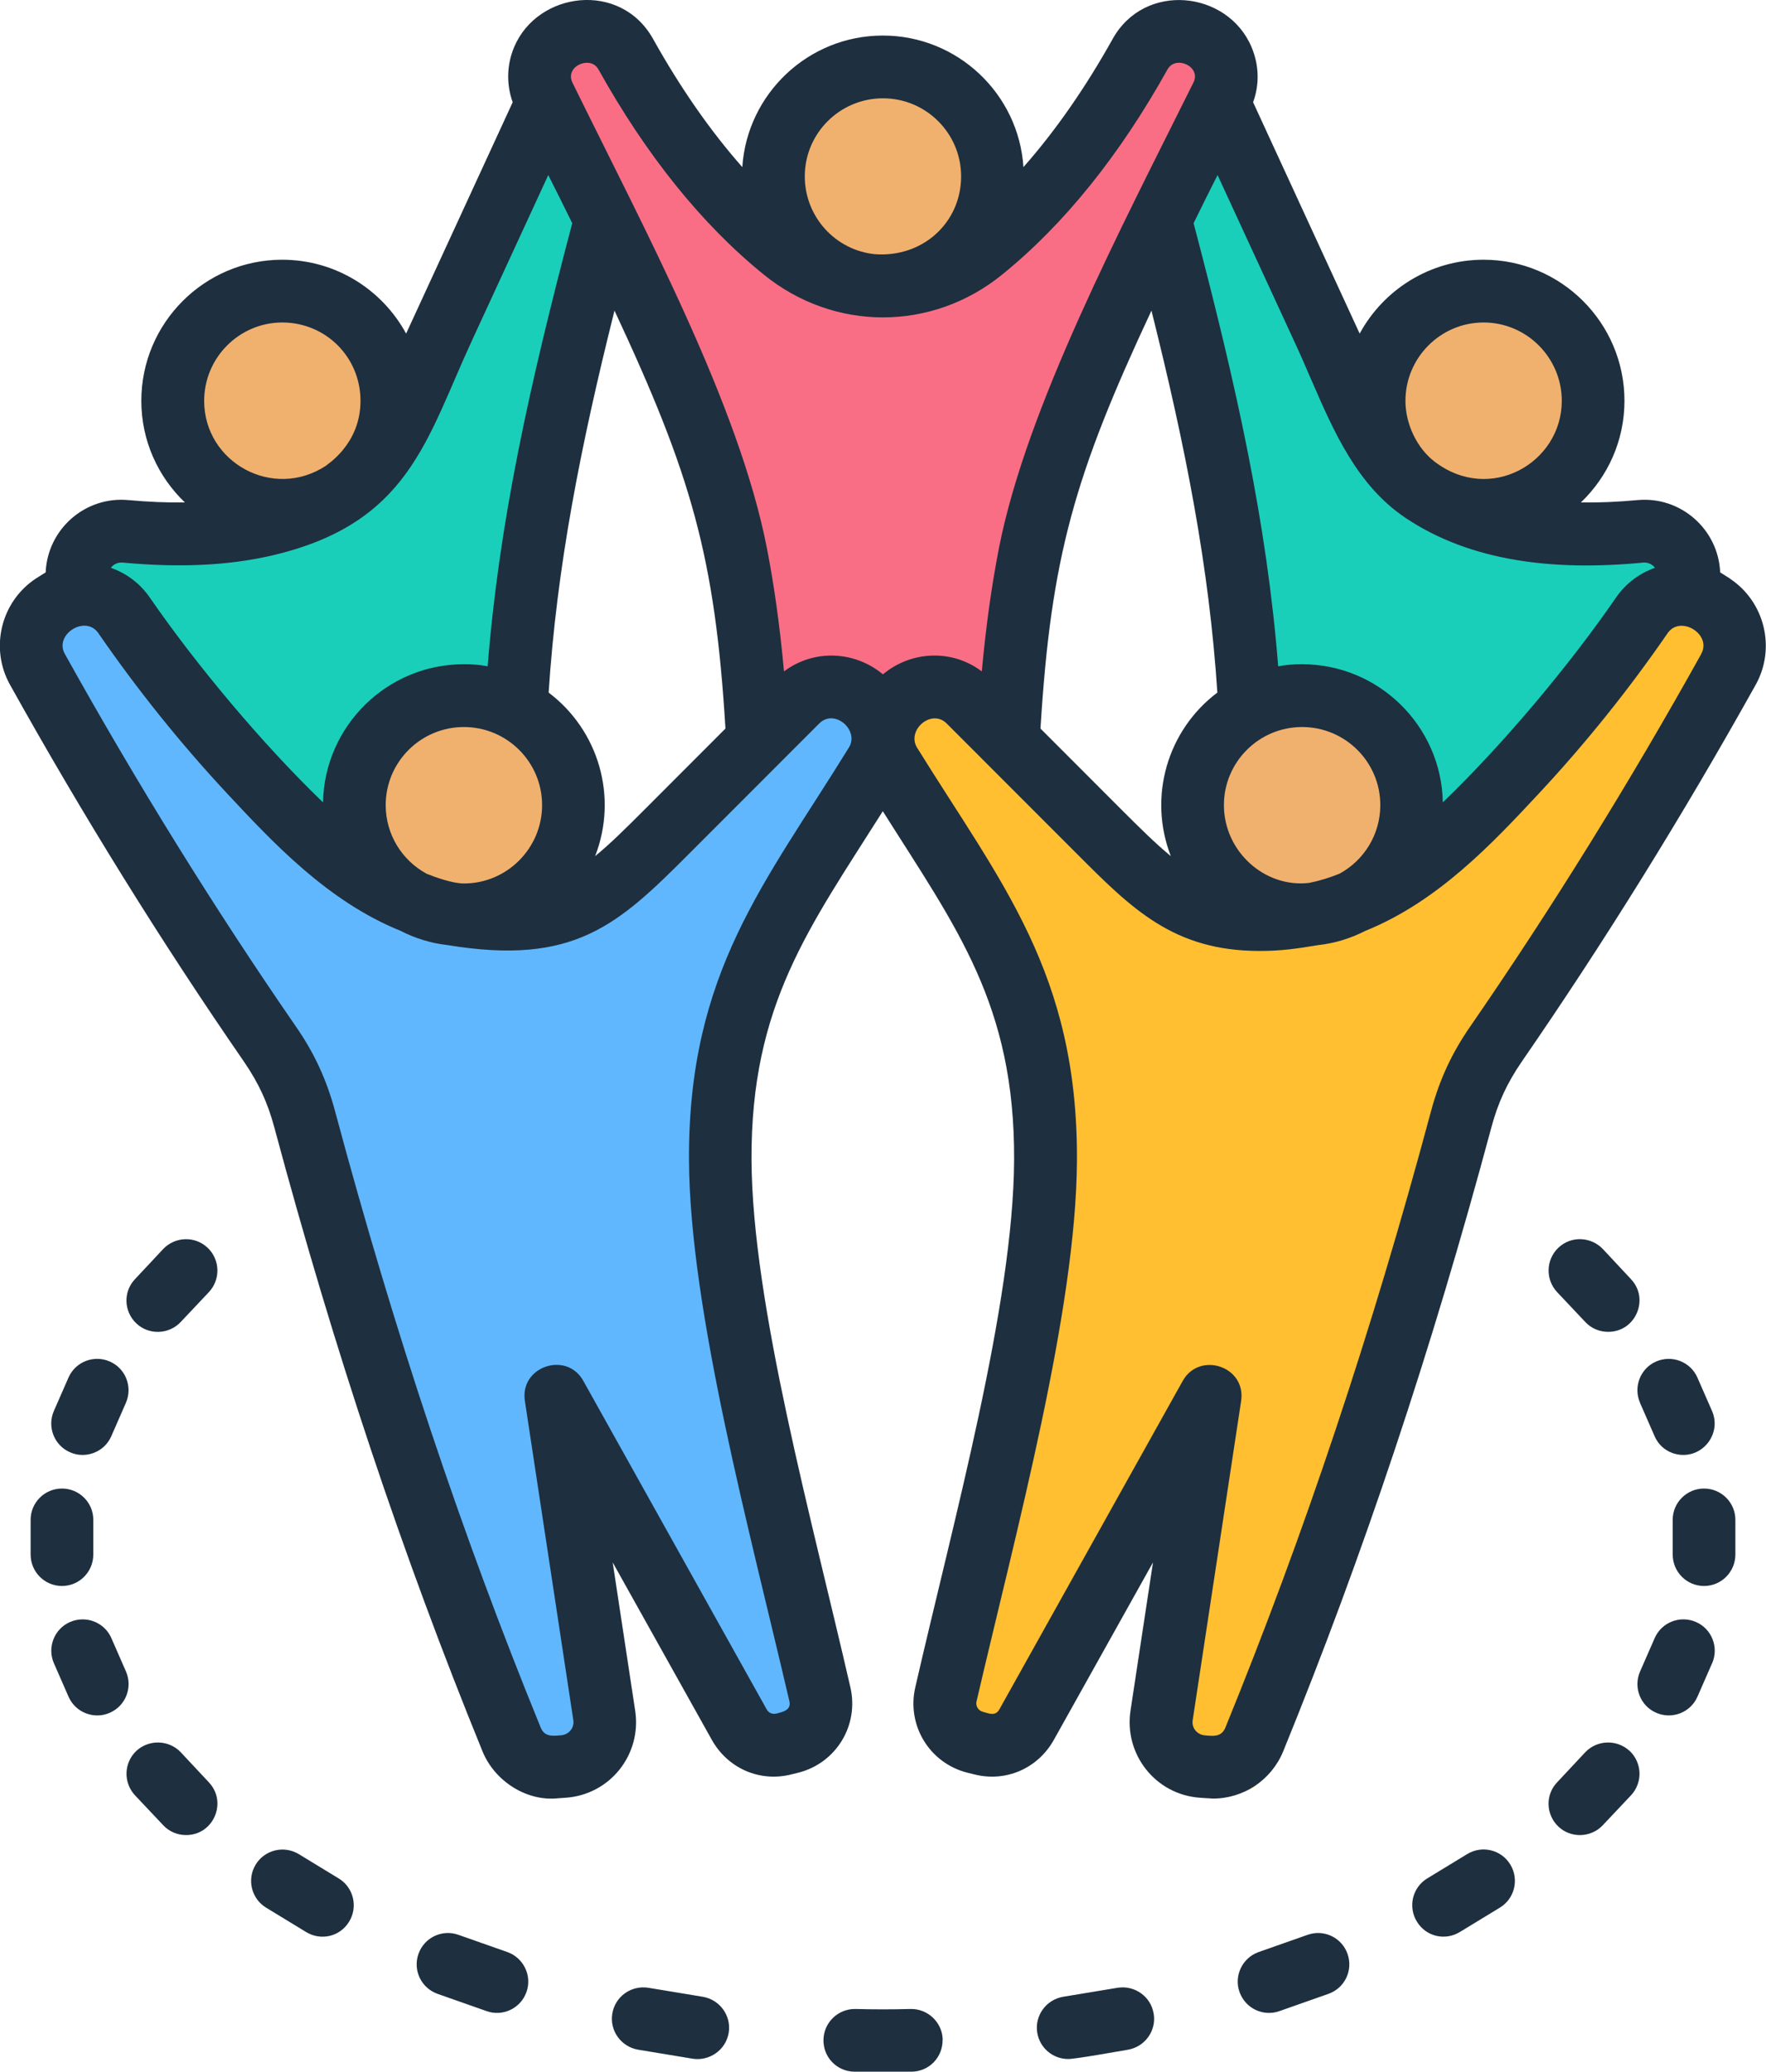
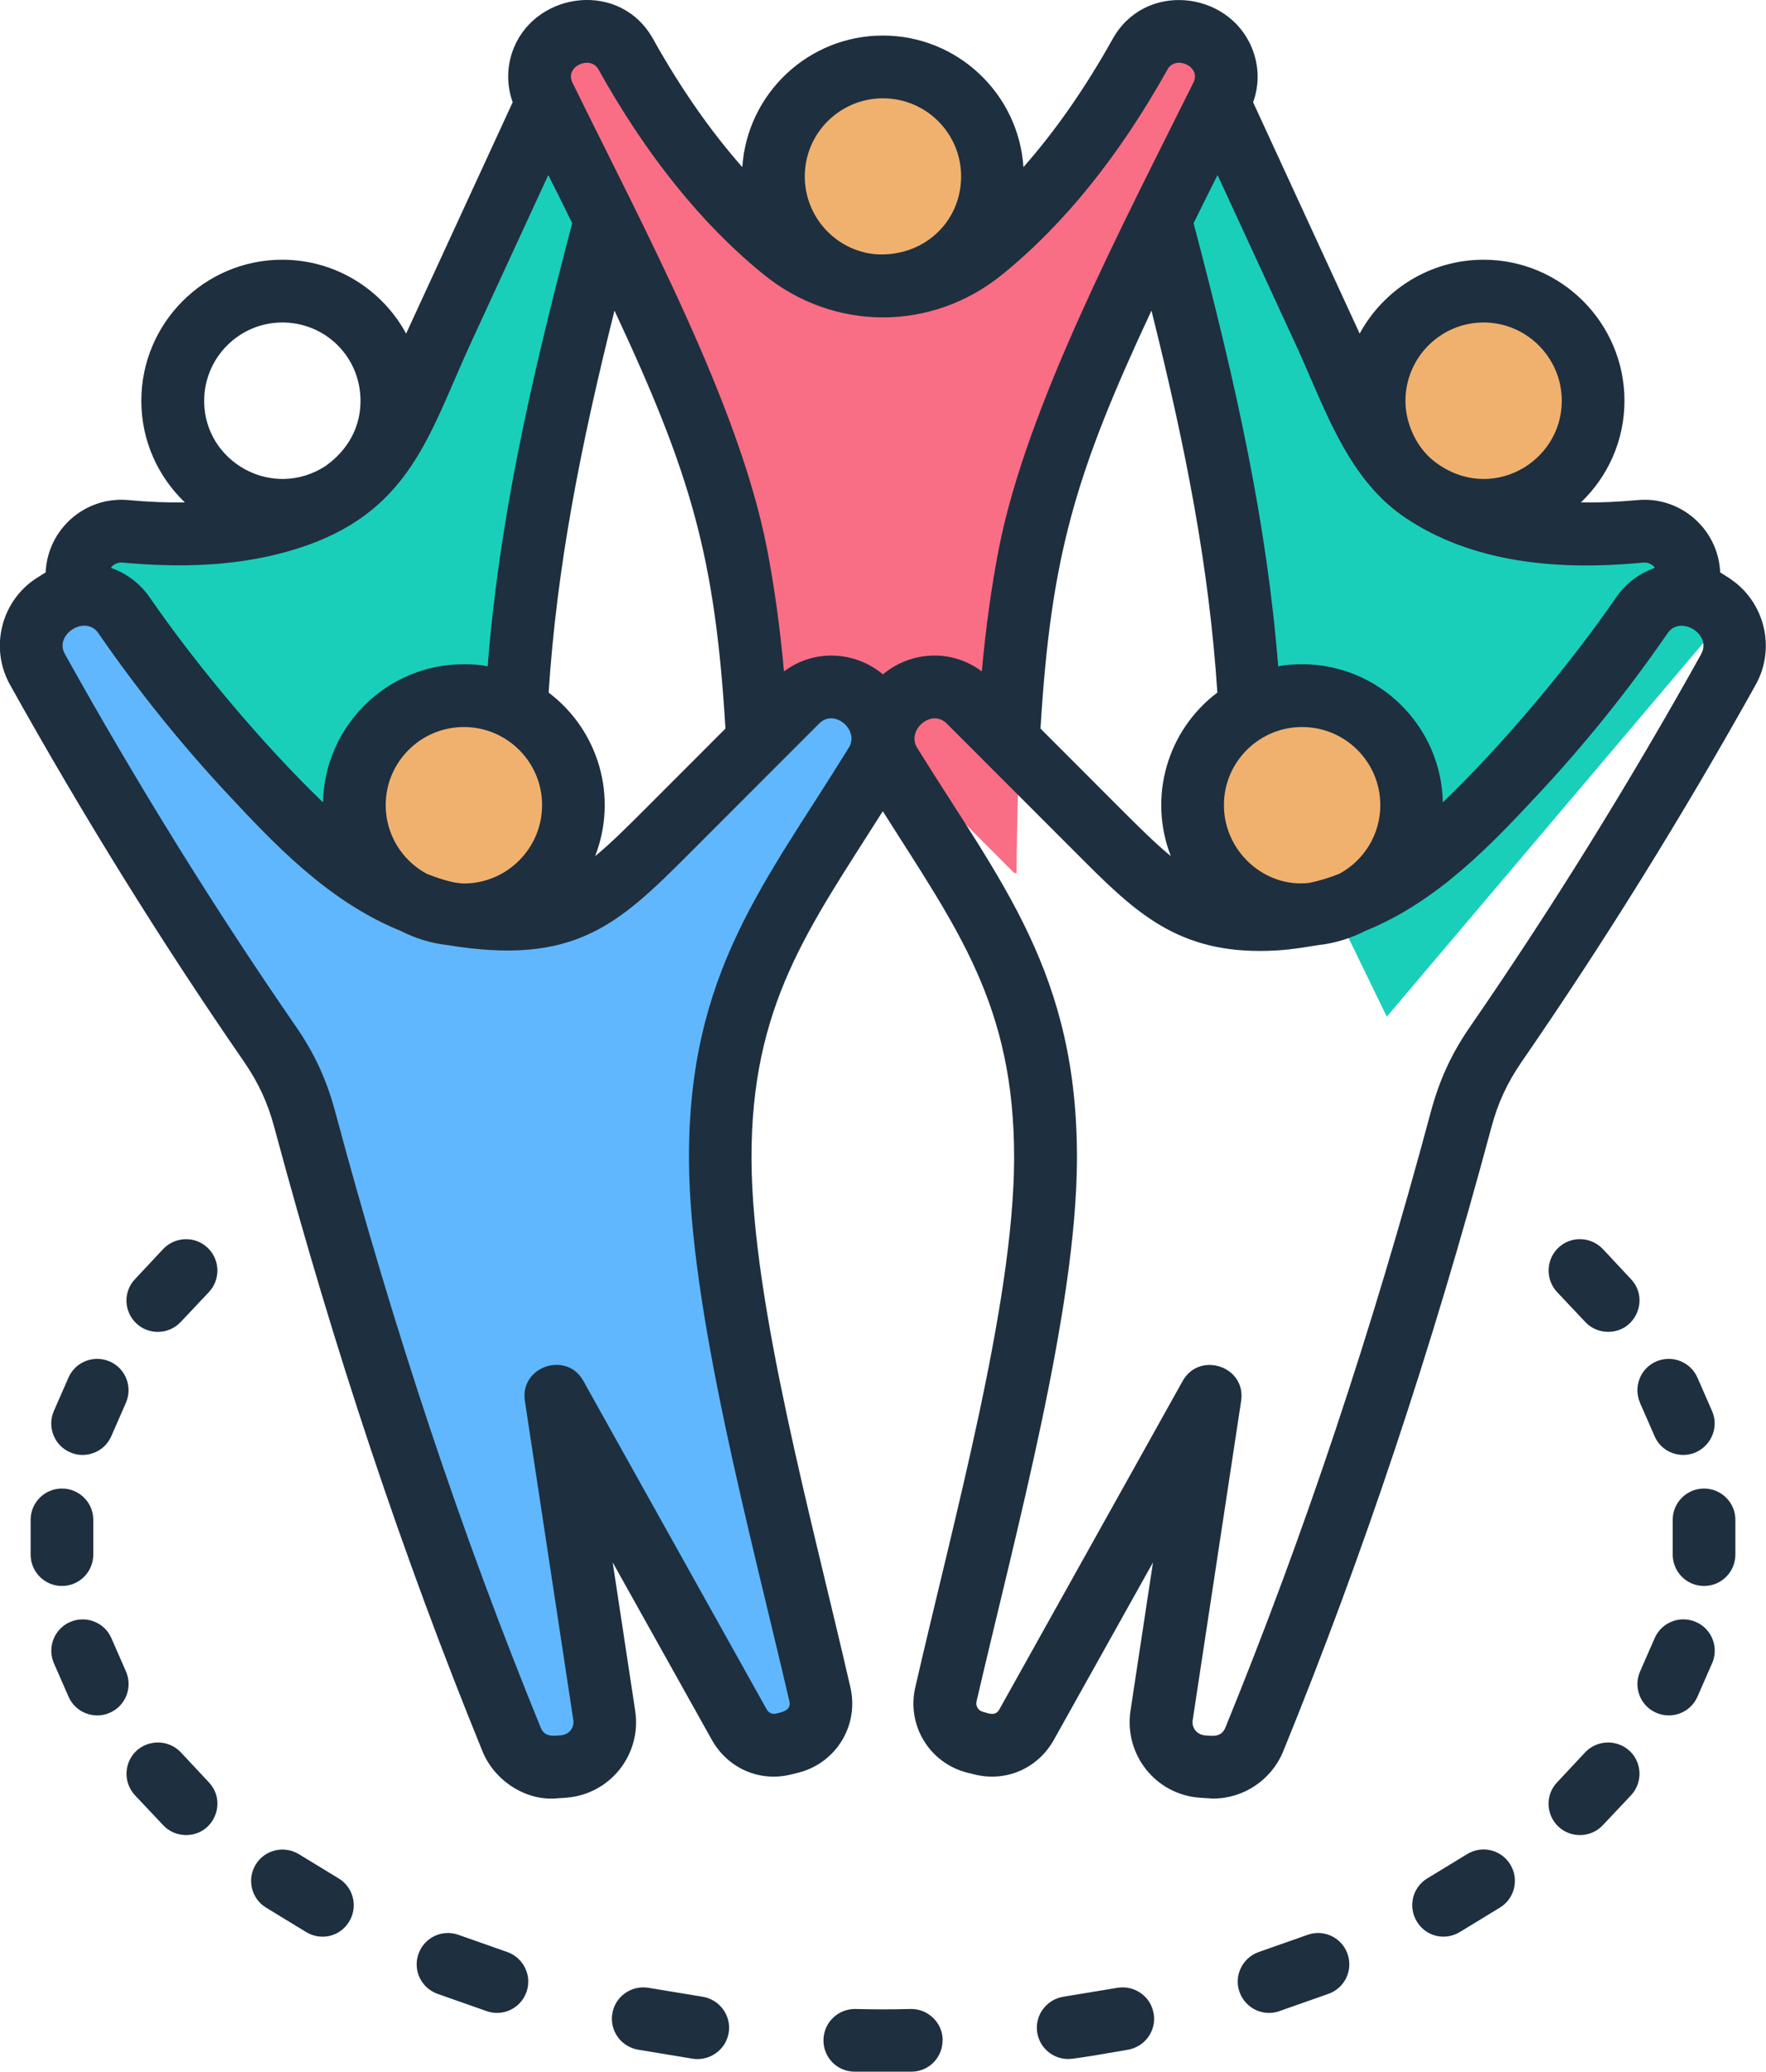
<svg xmlns="http://www.w3.org/2000/svg" id="_レイヤー_1" viewBox="0 0 344.87 404.41">
  <defs>
    <style>.cls-1,.cls-2{fill:#f0b16e;}.cls-3{fill:#19cfba;}.cls-3,.cls-4,.cls-5,.cls-6,.cls-7,.cls-2{fill-rule:evenodd;}.cls-4{fill:#ffbf31;}.cls-5{fill:#60b7fe;}.cls-6{fill:#fa6e85;}.cls-7{fill:#1e2f3f;}</style>
  </defs>
  <circle class="cls-1" cx="293.84" cy="78.22" r="21.81" transform="translate(150.5 346.38) rotate(-76.78)" />
  <path class="cls-3" d="M236.26,8.38l25.41,55.06c9.3,20.15,11.67,33.99,36.06,39.58,8.26,1.89,17.47,2.11,27.32,1.21,5.44-.5,10,3.93,9.66,9.38l-.64,10.19-63.25,74.66-23.15-47.6c-.69-43.15-10.77-81.34-22.33-124.05l10.92-18.42Z" />
-   <circle class="cls-1" cx="54.63" cy="78.22" r="21.81" transform="translate(-39.78 64.46) rotate(-46.77)" />
  <path class="cls-3" d="M112.21,8.38l-25.41,55.06c-9.3,20.15-11.67,33.99-36.06,39.58-8.26,1.89-17.47,2.11-27.32,1.21-5.44-.5-10,3.93-9.66,9.38l.64,10.19,63.25,74.66,23.15-47.6c.69-43.15,10.77-81.34,22.33-124.05l-10.92-18.42Z" />
  <path class="cls-6" d="M235.89,5.1c2.83.91,4.77,2.28,5.98,5.14,1.04,2.45.98,4.98-.2,7.38-13.8,28.14-32.78,63.23-38.22,91.15-3.57,18.31-4.82,39.32-4.93,61.65h-.46l-23.83-23.87-23.83,23.87h-.46c-.11-22.33-1.36-43.34-4.93-61.65-5.44-27.91-24.42-63-38.22-91.15-2.39-4.88.08-10.69,5.25-12.35l.53-.17c4.06-1.3,8.38.4,10.46,4.13,9.09,16.31,19.51,29.38,31.34,39.01,11.69,9.51,28.03,9.51,39.72,0,11.84-9.63,22.26-22.7,31.34-39.01,2.08-3.73,6.39-5.43,10.45-4.13Z" />
-   <path class="cls-4" d="M177.55,138.1l-.48.49c-3.21,3.25-3.75,8.12-1.34,11.99,17,27.3,31.05,43.88,30.89,78.77-.14,29.69-12.46,74.14-19.84,106.36-.97,4.22,1.6,8.44,5.79,9.53l1.3.34c3.57.93,7.19-.62,8.99-3.84l36.52-65.35-9.64,63.53c-.78,5.15,2.95,9.81,8.15,10.18l1.47.1c3.89.27,7.36-1.89,8.83-5.49,16.49-40.39,29.96-81.59,41.19-123.38,1.52-5.65,3.65-10.26,6.97-15.07,16.41-23.79,31.83-48.65,46.27-74.55,2.48-4.45,1.13-10.03-3.11-12.85l-.73-.48c-4.42-2.94-10.39-1.79-13.41,2.58-7.63,11.06-15.99,21.45-25.07,31.18-12,12.87-24.82,26.27-43.14,28.78-21.14,2.9-28.31-5.35-41.5-18.54l-24.29-24.29c-3.84-3.84-10-3.82-13.81.04Z" />
  <path class="cls-2" d="M257.69,136.9c12.05,0,21.81,9.76,21.81,21.81s-9.76,21.81-21.81,21.81-21.81-9.76-21.81-21.81,9.76-21.81,21.81-21.81Z" />
-   <path class="cls-5" d="M170.92,138.1l.48.49c3.21,3.25,3.75,8.12,1.34,11.99-17,27.3-31.05,43.88-30.89,78.77.14,29.69,12.46,74.14,19.84,106.36.97,4.22-1.6,8.44-5.79,9.53l-1.3.34c-3.57.93-7.19-.62-8.99-3.84l-36.52-65.35,9.64,63.53c.78,5.15-2.95,9.81-8.15,10.18l-1.47.1c-3.89.27-7.36-1.89-8.83-5.49-16.49-40.39-29.96-81.59-41.19-123.38-1.52-5.65-3.65-10.26-6.97-15.07-16.41-23.79-31.83-48.65-46.27-74.55-2.48-4.45-1.13-10.03,3.11-12.85l.73-.48c4.42-2.94,10.4-1.79,13.41,2.58,7.63,11.06,15.99,21.45,25.07,31.18,12,12.87,24.82,26.27,43.14,28.78,21.14,2.9,28.31-5.35,41.5-18.54l24.29-24.29c3.84-3.84,10-3.82,13.81.04Z" />
+   <path class="cls-5" d="M170.92,138.1l.48.49c3.21,3.25,3.75,8.12,1.34,11.99-17,27.3-31.05,43.88-30.89,78.77.14,29.69,12.46,74.14,19.84,106.36.97,4.22-1.6,8.44-5.79,9.53l-1.3.34c-3.57.93-7.19-.62-8.99-3.84l-36.52-65.35,9.64,63.53c.78,5.15-2.95,9.81-8.15,10.18l-1.47.1c-3.89.27-7.36-1.89-8.83-5.49-16.49-40.39-29.96-81.59-41.19-123.38-1.52-5.65-3.65-10.26-6.97-15.07-16.41-23.79-31.83-48.65-46.27-74.55-2.48-4.45-1.13-10.03,3.11-12.85c4.42-2.94,10.4-1.79,13.41,2.58,7.63,11.06,15.99,21.45,25.07,31.18,12,12.87,24.82,26.27,43.14,28.78,21.14,2.9,28.31-5.35,41.5-18.54l24.29-24.29c3.84-3.84,10-3.82,13.81.04Z" />
  <path class="cls-2" d="M90.78,136.9c-12.05,0-21.81,9.76-21.81,21.81s9.76,21.81,21.81,21.81,21.81-9.76,21.81-21.81-9.76-21.81-21.81-21.81Z" />
  <circle class="cls-1" cx="174.23" cy="33.56" r="21.81" transform="translate(-3.2 33.42) rotate(-10.86)" />
  <path class="cls-7" d="M40.53,243.55c2.46,2.33,2.58,6.2.26,8.68l-5.51,5.84c-2.3,2.45-6.23,2.57-8.66.26-2.46-2.33-2.58-6.2-.26-8.63l5.51-5.89c2.32-2.43,6.19-2.58,8.65-.26h0ZM13.68,283.49c-3.1-1.34-4.51-4.96-3.16-8.06l2.85-6.51c1.35-3.1,4.97-4.5,8.06-3.15,3.1,1.34,4.51,4.96,3.16,8.06l-2.85,6.51c-1.39,3.2-5.11,4.49-8.06,3.15h0ZM12.1,309.59c-3.38,0-6.12-2.74-6.12-6.15v-6.77c0-3.36,2.74-6.1,6.12-6.1s6.12,2.74,6.12,6.1v6.77c0,3.41-2.74,6.15-6.12,6.15h0ZM21.44,334.34c-2.95,1.34-6.67.04-8.06-3.15l-2.85-6.51c-1.35-3.1.06-6.72,3.16-8.06,3.1-1.34,6.71.05,8.06,3.15l2.85,6.51c1.35,3.1-.06,6.72-3.16,8.06h0ZM40.79,347.93c3.63,3.81.97,10.28-4.45,10.28-1.63,0-3.25-.62-4.46-1.91l-5.51-5.84c-2.32-2.48-2.2-6.36.26-8.68,2.46-2.27,6.34-2.17,8.66.26l5.51,5.89h0ZM68.18,375.11c-1.76,2.92-5.5,3.81-8.42,2.02l-7.8-4.75c-2.88-1.76-3.79-5.53-2.02-8.42,1.77-2.89,5.54-3.77,8.42-2.02l7.8,4.75c2.88,1.76,3.79,5.53,2.02,8.42h0ZM102.81,388.85c-1.14,3.24-4.7,4.86-7.81,3.72l-9.55-3.36c-3.19-1.14-4.86-4.6-3.73-7.8,1.13-3.2,4.63-4.86,7.81-3.72l9.55,3.36c3.19,1.14,4.86,4.65,3.73,7.8h0ZM142.3,396.81c-.57,3.44-3.86,5.57-7.03,5.06l-10.65-1.76c-3.34-.57-5.6-3.72-5.05-7.03.55-3.36,3.7-5.58,7.03-5.06l10.65,1.76c3.34.57,5.6,3.72,5.05,7.03h0ZM184.07,398.15c.07,3.41-2.62,6.2-5.99,6.25h-11.28c-3.38-.05-6.07-2.84-5.99-6.25.07-3.36,2.87-6.05,6.25-5.99,3.68.1,7.1.1,10.78,0,3.38-.05,6.18,2.64,6.25,5.99h0ZM225.3,393.09c.55,3.31-1.71,6.46-5.05,7.03-2.02.34-10.2,1.81-11.65,1.81-2.95,0-5.54-2.12-6.04-5.12-.55-3.31,1.71-6.46,5.05-7.03l10.65-1.76c3.34-.52,6.49,1.71,7.03,5.06h0ZM263.15,381.41c1.13,3.2-.54,6.67-3.73,7.8l-9.55,3.36c-3.12,1.14-6.66-.48-7.81-3.72-1.13-3.15.54-6.67,3.73-7.8l9.55-3.36c3.19-1.14,6.69.52,7.81,3.72h0ZM294.93,363.95c1.77,2.89.86,6.67-2.02,8.42l-7.8,4.75c-2.92,1.79-6.64.91-8.42-2.02-1.77-2.89-.86-6.67,2.02-8.42l7.8-4.75c2.88-1.76,6.65-.88,8.42,2.02h0ZM318.24,341.78c2.46,2.33,2.58,6.2.26,8.68l-5.51,5.84c-2.3,2.45-6.24,2.56-8.66.26-2.46-2.33-2.58-6.2-.26-8.63l5.51-5.89c2.32-2.43,6.19-2.53,8.65-.26h0ZM334.34,324.68l-2.85,6.51c-1.38,3.16-5.03,4.49-8.06,3.15-3.1-1.34-4.51-4.96-3.15-8.06l2.85-6.51c1.35-3.1,4.97-4.5,8.06-3.15,3.1,1.34,4.51,4.96,3.16,8.06h0ZM338.89,296.67v6.77c0,3.41-2.74,6.15-6.12,6.15s-6.12-2.74-6.12-6.15v-6.77c0-3.36,2.74-6.1,6.12-6.1s6.12,2.74,6.12,6.1h0ZM320.27,273.83c-1.35-3.1.06-6.72,3.15-8.06,3.1-1.34,6.71.05,8.06,3.15l2.85,6.51c1.78,4.08-1.29,8.58-5.61,8.58-2.36,0-4.61-1.34-5.61-3.67l-2.85-6.51h0ZM318.5,249.7c3.63,3.8.97,10.28-4.45,10.28-1.63,0-3.25-.62-4.46-1.91l-5.51-5.84c-2.32-2.48-2.2-6.36.26-8.68,2.46-2.33,6.34-2.17,8.66.26l5.51,5.89h0ZM332.21,127.65c2.16-3.8-4.04-7.65-6.53-4.08-7.58,11.01-16.04,21.55-25.15,31.31-8.96,9.61-19.66,21.08-33.88,26.82-2.83,1.45-5.93,2.43-9.22,2.79-4.32.71-7.18,1.14-11.46,1.14-16.79,0-24.94-8.22-35.67-18.96l-25.41-25.42c-2.99-3.02-7.91,1.3-5.8,4.7,16.35,26.38,31.38,43.97,31.22,80.51-.14,29.46-11.92,72.48-19.61,105.67-.21.88.35,1.81,1.25,2.02,1.07.28,2.4.97,3.21-.47l35.81-64.13c3.28-5.83,12.42-2.84,11.4,3.93l-9.46,62.32c-.23,1.5.86,2.81,2.37,2.95,1.58.14,3.23.38,4.01-1.5,15.42-37.77,28.56-77.1,40.15-120.29,1.67-6.2,4.05-11.37,7.71-16.64,15.83-22.94,31-47.38,45.07-72.65h0ZM165.77,145.94c2.12-3.4-2.82-7.72-5.8-4.7l-25.41,25.42c-13.91,13.94-22.44,21.88-47.13,17.83-3.28-.36-6.39-1.34-9.21-2.79-14.21-5.74-24.91-17.21-33.88-26.82-9.11-9.77-17.57-20.31-25.15-31.31-2.52-3.61-8.66.29-6.53,4.08,14.07,25.27,29.23,49.71,45.07,72.65,3.66,5.27,6.04,10.44,7.71,16.64,11.59,43.2,24.72,82.52,40.15,120.29.77,1.88,2.43,1.64,4,1.5,1.51-.13,2.6-1.44,2.37-2.95l-9.46-62.32c-1.02-6.73,8.13-9.78,11.4-3.93l35.81,64.13c.41.72,1.13,1.03,1.94.83,1.08-.29,2.92-.62,2.51-2.38-7.71-33.1-19.48-76.41-19.61-105.67-.17-36.73,14.95-54.11,31.22-80.51h0ZM23.98,109.82c11.05,1.03,20.44.57,28.71-1.29,27.26-6.18,30.53-22.78,39.55-42.22l14.83-32.14c1.54,3.05,3.11,6.2,4.68,9.4-8.49,32.14-14.3,58.6-16.52,86.5-1.51-.31-3.06-.41-4.65-.41-14.99,0-27.21,12.04-27.5,26.97-11.77-11.32-24.75-26.82-33.83-39.99-1.92-2.79-4.6-4.75-7.59-5.79.3-.51,1.21-1.14,2.3-1.03h0ZM55.14,62.95c-8.42,0-15.27,6.87-15.27,15.3,0,12,13.44,19.47,23.79,12.66,0-.13,6.74-4.07,6.74-12.66s-6.85-15.3-15.27-15.3h0ZM107.14,135.19c1.6-24.44,6.11-47.59,12.86-74.56,14.97,32.02,19.63,47.99,21.67,81.59l-15.8,15.81c-3.66,3.67-6.69,6.67-9.65,9.09,4.5-11.59.67-24.58-9.09-31.93h0ZM83.28,170.54c-4.74-2.58-7.96-7.6-7.96-13.38,0-8.42,6.85-15.24,15.27-15.24s15.27,6.82,15.27,15.24-6.85,15.3-15.27,15.3c-2.13,0-5.39-1.14-7.31-1.91h0ZM111.72,13.97c.69-1.68,3.93-2.65,5.15-.41,9.33,16.74,20.18,30.23,32.22,39.99,13.74,11.21,32.94,11.21,46.68,0,12.05-9.77,22.89-23.25,32.22-39.99,1.59-2.87,6.62-.57,5.08,2.53-14.01,28.19-32.64,63.5-38,90.94-1.43,7.34-2.54,15.24-3.34,24.03-5.81-4.37-13.74-4.05-19.31.57-5.57-4.61-13.48-4.94-19.32-.57-.8-8.78-1.9-16.69-3.33-24.03-5.49-28.13-23.98-62.36-38-90.94-.46-.93-.24-1.76-.07-2.12h0ZM172.43,19.19c-8.42,0-15.27,6.82-15.27,15.24,0,7.91,6.01,14.42,13.69,15.19,9.39.7,16.84-6.2,16.84-15.19,0-8.42-6.85-15.24-15.27-15.24h0ZM224.86,60.63c6.75,26.97,11.26,50.12,12.87,74.56-9.76,7.36-13.58,20.34-9.09,31.93-2.96-2.43-5.99-5.43-9.65-9.09l-15.8-15.81c2.05-33.61,6.69-49.55,21.67-81.59h0ZM255.63,172.35c-8.66,1-16.62-6.15-16.62-15.19,0-8.42,6.85-15.24,15.27-15.24s15.27,6.82,15.27,15.24c0,5.79-3.22,10.8-7.95,13.38-1.92.78-3.9,1.4-5.96,1.81h0ZM256.09,74.17c4.45,10.29,9.03,20.65,18.38,26.92,12.81,8.59,29.19,10.4,46.41,8.73,1.08-.1,2,.52,2.3,1.03-2.98,1.03-5.67,3-7.59,5.79-9.07,13.17-22.05,28.67-33.83,39.99-.28-14.93-12.51-26.97-27.5-26.97-1.58,0-3.14.1-4.65.41-2.22-27.9-8.03-54.31-16.52-86.5,1.57-3.2,3.14-6.36,4.68-9.4l14.83,32.14c1.26,2.69,2.39,5.32,3.48,7.85h0ZM289.73,62.95c-8.42,0-15.27,6.87-15.27,15.3,0,4.61,2.3,9.25,5.65,11.83,10.85,8.35,24.88.27,24.88-11.83,0-8.42-6.85-15.3-15.27-15.3h0ZM337.89,112.97l-1.97-1.24c-.36-8.43-7.73-14.9-16.15-14.11-3.94.36-7.6.52-11.05.46,5.24-5.01,8.51-12.04,8.51-19.84,0-15.19-12.34-27.54-27.51-27.54-10.44,0-19.54,5.84-24.2,14.42l-20.81-45.16c1.28-3.51,1.17-7.29-.32-10.8-4.69-11.01-20.88-12.76-27.11-1.55-5.34,9.56-11.17,17.93-17.42,25.01-.93-14.31-12.88-25.68-27.45-25.68s-26.51,11.37-27.45,25.68c-6.25-7.08-12.08-15.45-17.42-25.01-6.35-11.39-22.53-9.28-27.12,1.55-1.47,3.46-1.56,7.29-.3,10.8l-20.81,45.16c-4.66-8.58-13.76-14.42-24.2-14.42-15.17,0-27.51,12.35-27.51,27.54,0,7.8,3.27,14.83,8.51,19.84-3.44.05-7.11-.1-11.04-.46-8.43-.79-15.79,5.67-16.15,14.11l-1.97,1.24c-6.77,4.5-8.97,13.54-5.01,20.67,14.26,25.58,29.63,50.33,45.69,73.58,2.87,4.19,4.65,8.01,5.96,12.92,11.73,43.66,25.02,83.45,40.64,121.74,2.41,5.88,8.69,9.81,14.76,9.15l1.44-.1c8.75-.59,14.91-8.49,13.61-17l-4.39-28.94,19.35,34.62c3.15,5.63,9.46,8.37,15.7,6.72l1.27-.31c7.36-1.91,11.8-9.25,10.1-16.64-7.42-32.42-19.18-74.73-19.31-102.98-.14-30.3,11.29-45.34,25.64-68.05,14.33,22.73,25.78,37.68,25.64,68.05-.13,28.28-11.88,70.55-19.3,102.98-1.7,7.39,2.74,14.73,10.1,16.64l1.27.31c6.25,1.65,12.56-1.09,15.7-6.72l19.35-34.62-4.39,28.94c-1.29,8.51,4.87,16.41,13.61,17l2.49.16c5.99,0,11.41-3.62,13.71-9.2,15.62-38.29,28.91-78.08,40.64-121.74,1.31-4.91,3.09-8.73,5.96-12.92,16.05-23.25,31.42-48,45.69-73.58,3.96-7.13,1.76-16.17-5.01-20.67Z" />
</svg>